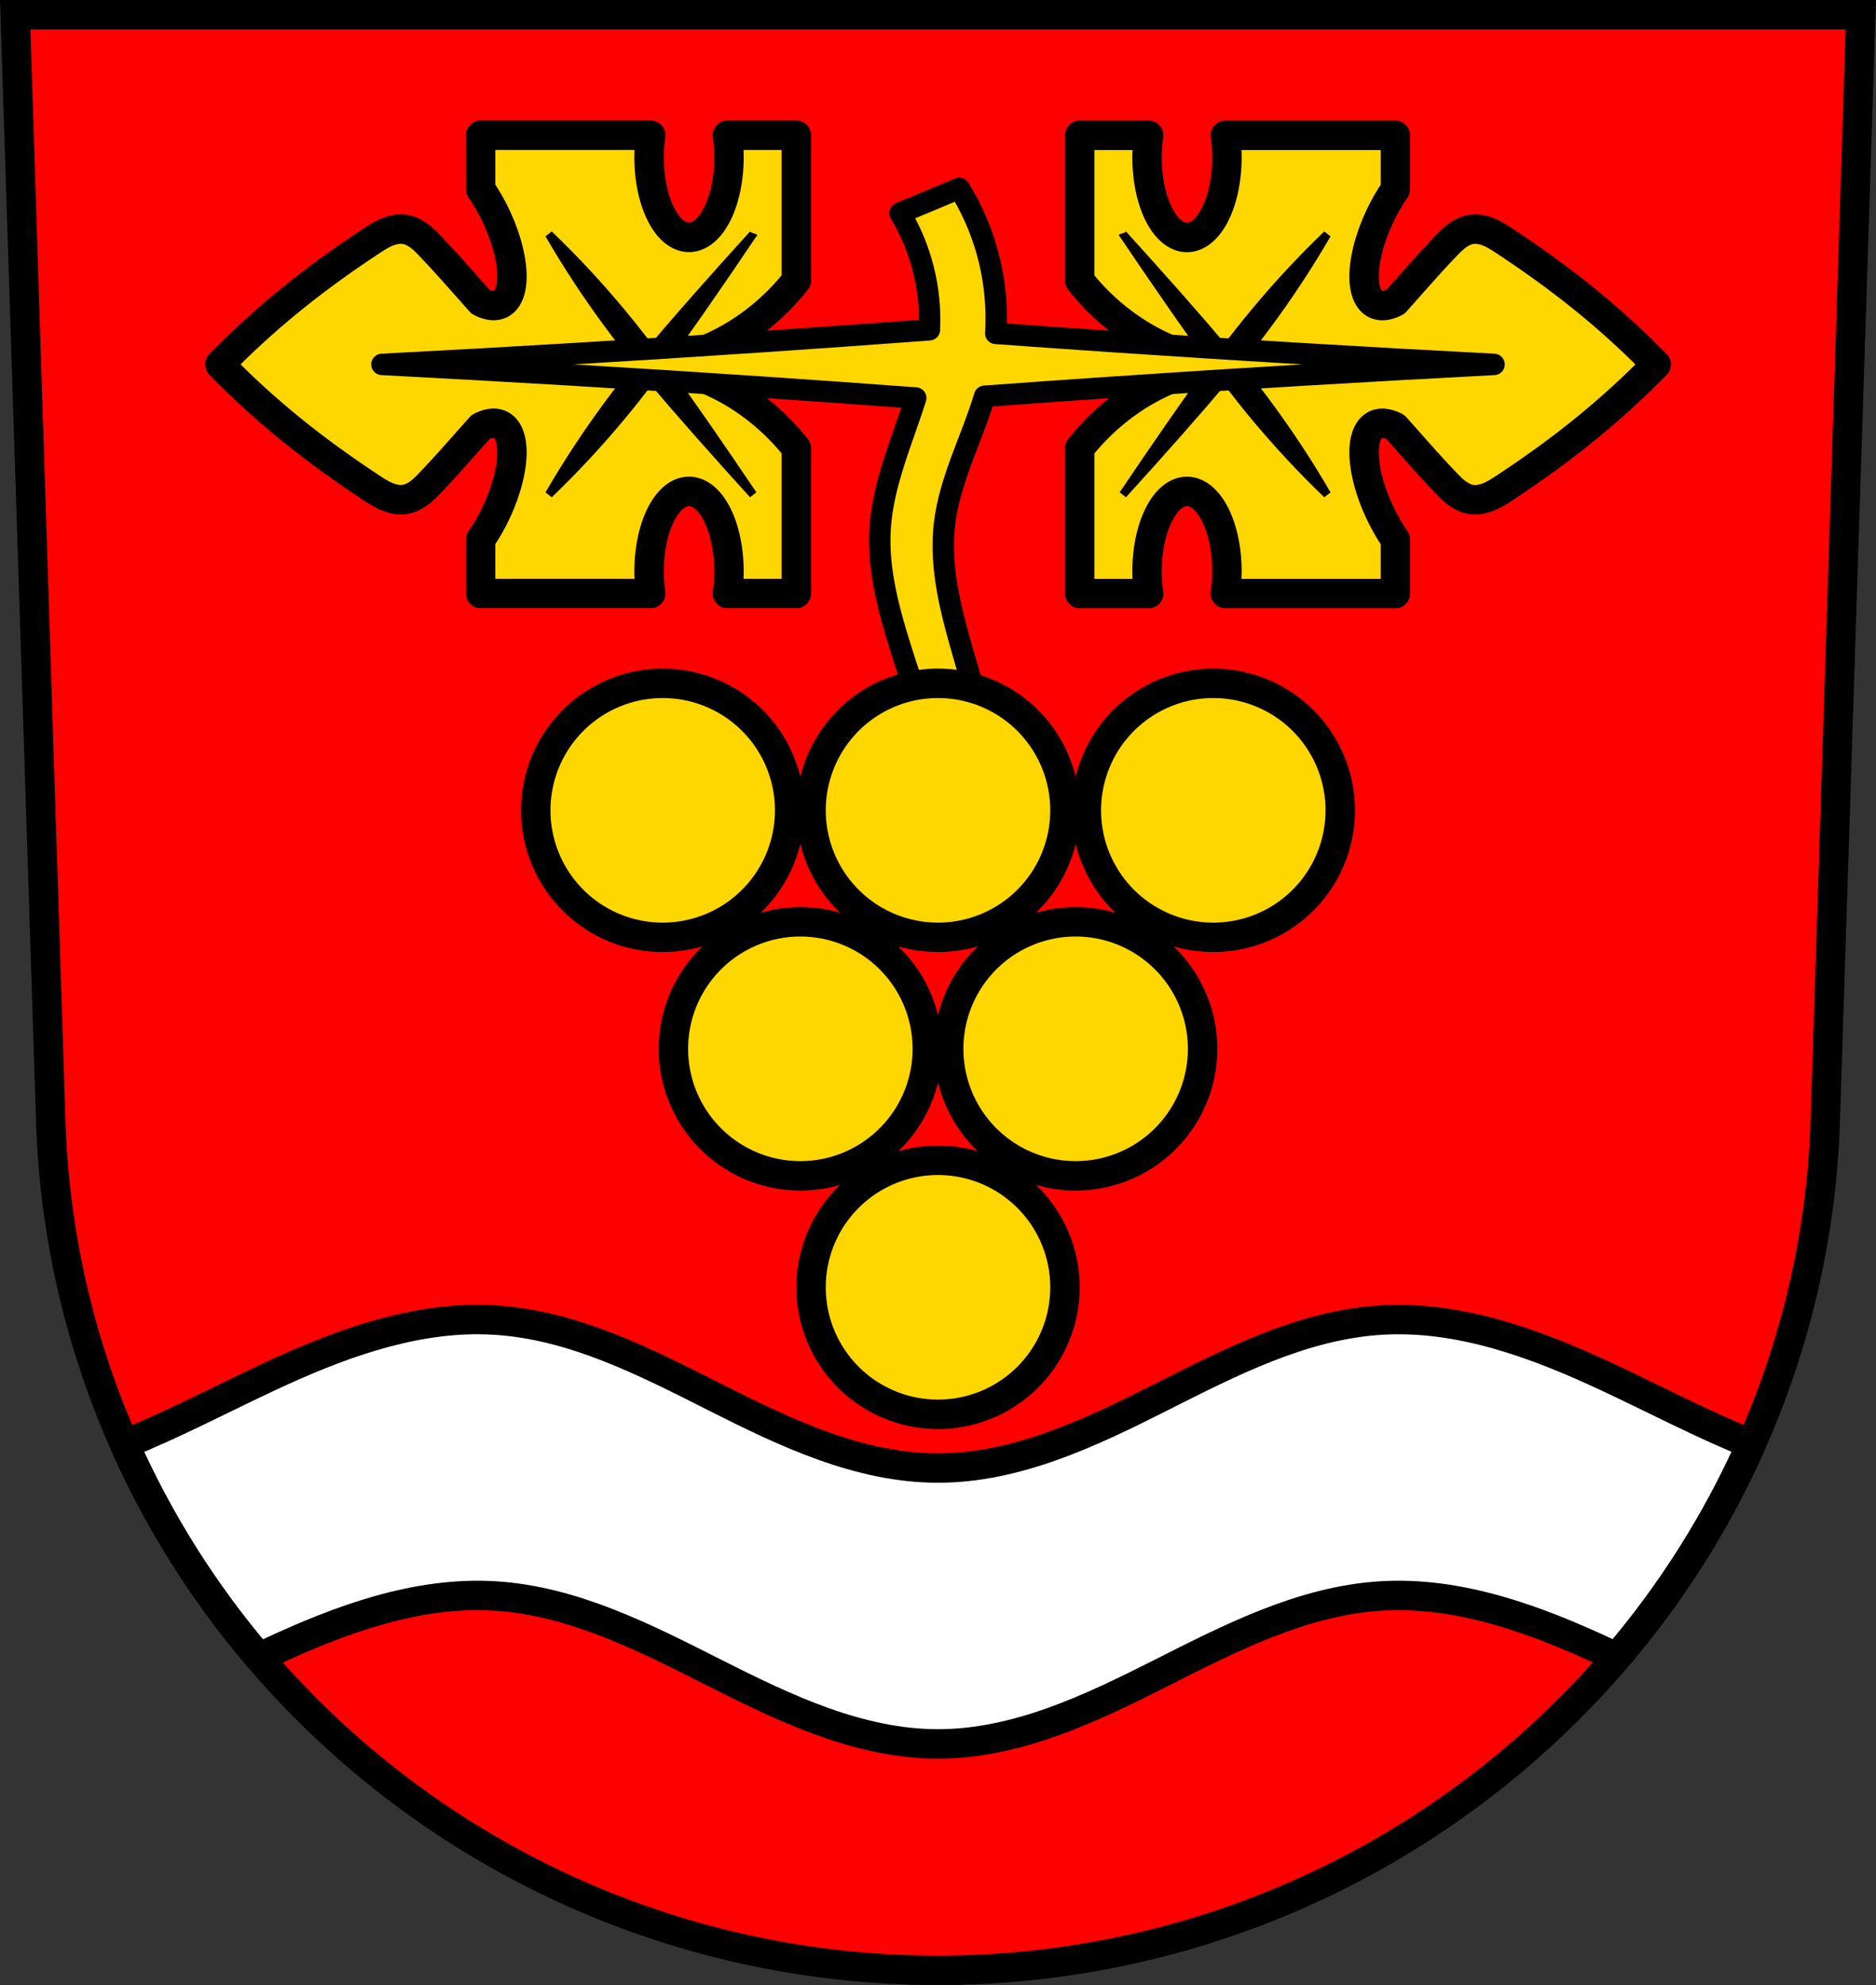
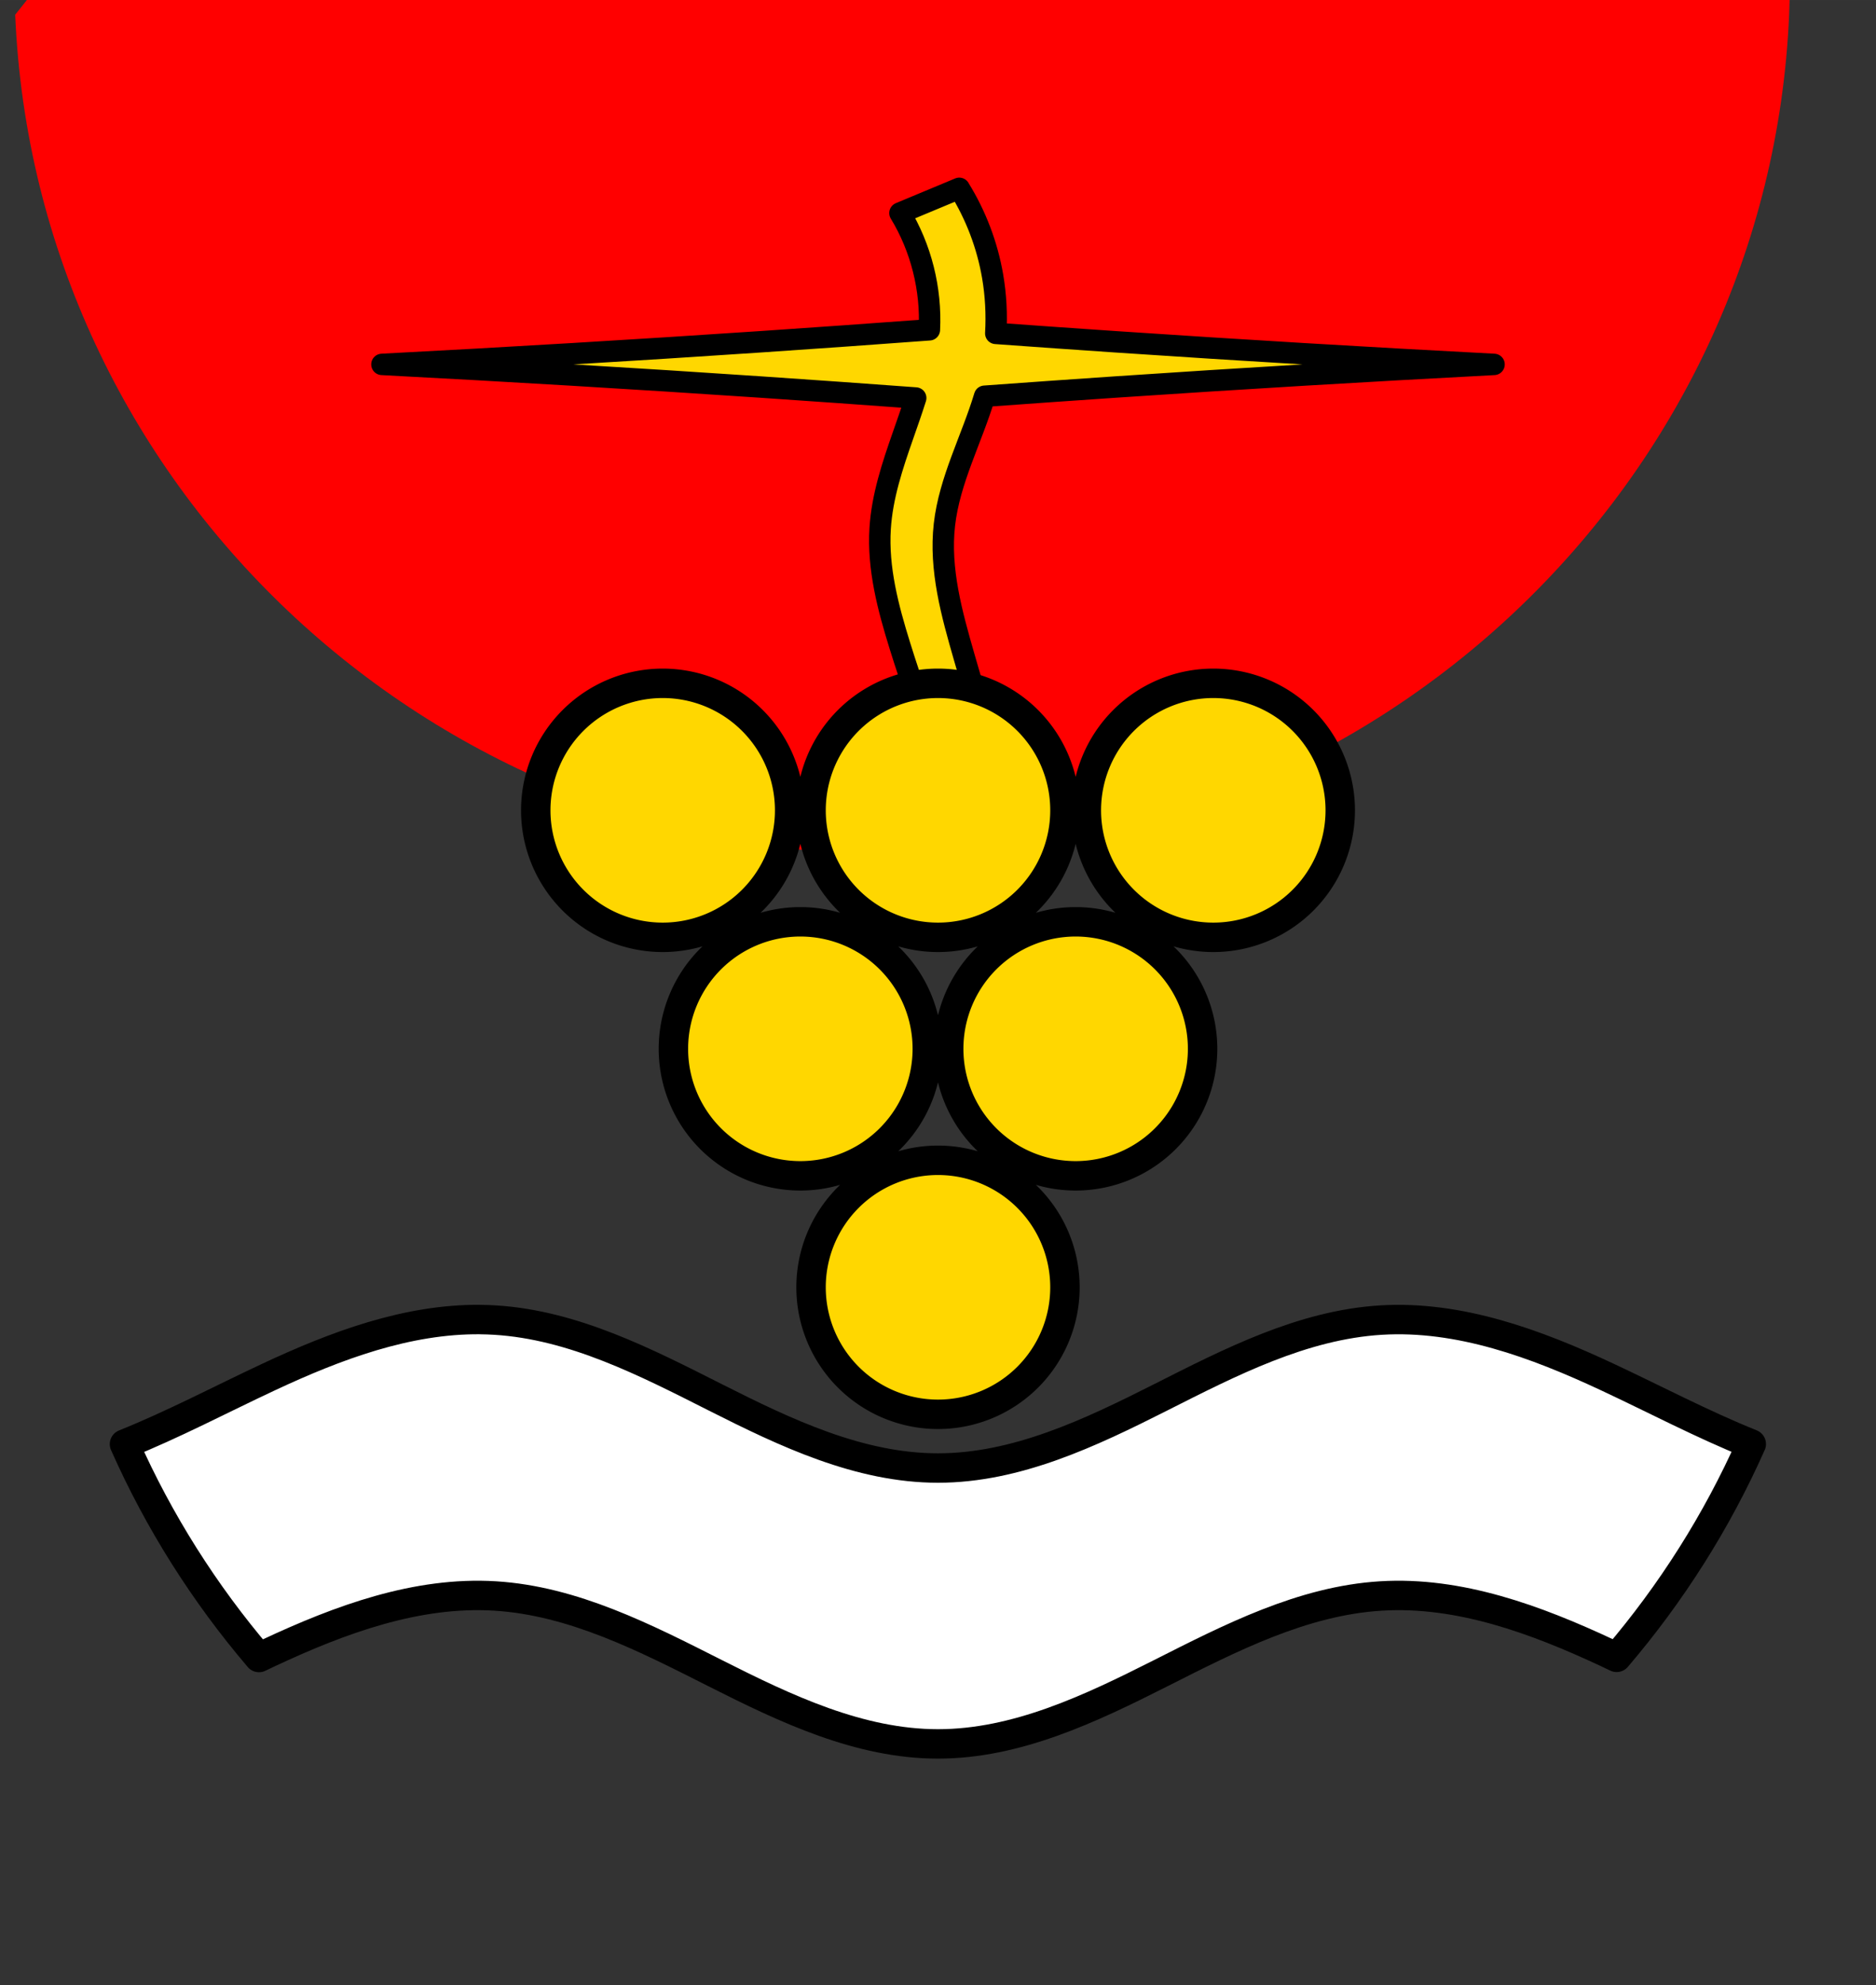
<svg xmlns="http://www.w3.org/2000/svg" width="701.33" height="741.77" viewBox="0 0 701.334 741.769">
  <rect x="0" y="0" width="701.334" height="741.769" fill="#333333" stroke="none" />
  <g fill-rule="evenodd">
-     <path d="m5.68 5.499l13.398 416.62c7.415 175.25 153.92 314.05 331.59 314.14 177.51-.215 324.07-139.06 331.59-314.14l13.398-416.62h-344.98z" fill="#f00" />
+     <path d="m5.68 5.499c7.415 175.25 153.92 314.05 331.59 314.14 177.51-.215 324.07-139.06 331.59-314.14l13.398-416.62h-344.98z" fill="#f00" />
    <g stroke="#000" stroke-width="11">
      <path d="m179.59 493.07c-27.391-.266-54.1 9.765-79.04 21.418-17.969 8.396-35.644 17.756-54.01 25.13 12.879 29.03 29.892 55.845 50.28 79.74 1.241-.59 2.479-1.192 3.723-1.773 26.602-12.43 55.22-23.01 84.53-21.22 29.29 1.789 56.27 15.7 82.47 28.93 26.2 13.23 53.775 26.348 83.12 26.348 29.348 0 56.924-13.12 83.12-26.348 26.2-13.23 53.17-27.14 82.47-28.93 29.31-1.79 57.927 8.795 84.53 21.22 1.2.561 2.393 1.143 3.59 1.711 20.403-23.891 37.432-50.694 50.33-79.71-18.331-7.368-35.979-16.711-53.92-25.09-26.602-12.43-55.22-23.01-84.53-21.22-29.29 1.789-56.27 15.7-82.47 28.93-26.2 13.23-53.773 26.348-83.12 26.348-29.348 0-56.926-13.12-83.12-26.348-26.2-13.23-53.17-27.14-82.47-28.93-1.832-.112-3.66-.176-5.486-.193z" fill="#fff" stroke-linejoin="round" />
-       <path d="m5.68 5.499l13.398 416.62c7.415 175.25 153.92 314.05 331.59 314.14 177.51-.215 324.07-139.06 331.59-314.14l13.398-416.62h-344.98z" fill="none" />
    </g>
  </g>
  <g stroke="#000">
-     <path d="m179.68 50.553v20.14a31.249 12.954 63.95 0 1 5.07 8.602 31.249 12.954 63.95 0 1 2.578 34.193 31.249 12.954 63.95 0 1 -7.646 -.701 31.249 12.954 63.95 0 1 -.004 -.002v-.002c-6.195-6.91-12.261-13.951-18.66-20.652-1.334-1.397-2.69-2.783-4.221-3.936-1.531-1.153-3.255-2.071-5.109-2.424-.576-.109-1.159-.163-1.742-.168-1.749-.015-3.507.409-5.146 1.074-2.185.887-4.193 2.189-6.176 3.498-10.591 6.992-20.921 14.43-30.789 22.502-8.956 7.325-17.527 15.167-25.66 23.48 8.133 8.313 16.705 16.16 25.66 23.48 9.869 8.07 20.2 15.51 30.789 22.502 1.983 1.309 3.99 2.611 6.176 3.498 2.185.887 4.583 1.344 6.889.906 1.855-.352 3.578-1.271 5.109-2.424 1.531-1.153 2.887-2.539 4.221-3.936 6.399-6.701 12.466-13.741 18.66-20.65a12.954 31.249 26.05 0 1 7.65 -.703 12.954 31.249 26.05 0 1 -2.58 34.193 12.954 31.249 26.05 0 1 -5.07 8.602v20.14h63.58a14.929 29.84 0 0 1 -.604 -8.316 14.929 29.84 0 0 1 14.93 -29.84 14.929 29.84 0 0 1 14.93 29.84 14.929 29.84 0 0 1 -.6 8.316h25.791v-54.29c-1.821-2.292-3.748-4.499-5.785-6.602-7.631-7.876-16.737-14.36-26.803-18.713-7.333-3.171-15.15-5.206-23.1-6.01 7.948-.802 15.769-2.837 23.1-6.01 10.07-4.353 19.17-10.837 26.803-18.713 2.037-2.103 3.964-4.31 5.785-6.602v-54.29h-25.791a14.929 29.84 0 0 1 .6 8.316 14.929 29.84 0 0 1 -14.93 29.84 14.929 29.84 0 0 1 -14.93 -29.84 14.929 29.84 0 0 1 .604 -8.316h-63.58zm223.95 0v54.29c1.821 2.292 3.75 4.499 5.787 6.602 7.631 7.876 16.735 14.36 26.801 18.713 7.333 3.171 15.15 5.206 23.1 6.01-7.948.802-15.769 2.837-23.1 6.01-10.07 4.353-19.17 10.837-26.801 18.713-2.037 2.103-3.966 4.31-5.787 6.602v54.29h25.791a14.929 29.84 0 0 1 -.6 -8.316 14.929 29.84 0 0 1 14.93 -29.84 14.929 29.84 0 0 1 14.93 29.84 14.929 29.84 0 0 1 -.604 8.316h63.58v-20.14a31.249 12.954 63.95 0 1 -5.07 -8.602 31.249 12.954 63.95 0 1 -2.58 -34.193 31.249 12.954 63.95 0 1 7.65 .703c6.194 6.91 12.263 13.949 18.662 20.65 1.334 1.397 2.688 2.783 4.219 3.936 1.531 1.153 3.257 2.071 5.111 2.424 2.306.438 4.701-.02 6.887-.906 2.185-.887 4.193-2.189 6.176-3.498 10.591-6.992 20.921-14.43 30.789-22.502 8.956-7.325 17.527-15.167 25.66-23.48-8.133-8.313-16.705-16.16-25.66-23.48-9.869-8.07-20.2-15.51-30.789-22.502-1.983-1.309-3.99-2.611-6.176-3.498-1.639-.665-3.397-1.089-5.146-1.074-.583.005-1.164.058-1.74.168-1.855.352-3.58 1.271-5.111 2.424-1.531 1.153-2.885 2.539-4.219 3.936-6.4 6.702-12.467 13.742-18.662 20.652v.002a12.954 31.249 26.05 0 1 -.004 .002 12.954 31.249 26.05 0 1 -7.646 .701 12.954 31.249 26.05 0 1 2.58 -34.193 12.954 31.249 26.05 0 1 5.068 -8.602v-20.14h-63.58a14.929 29.84 0 0 1 .604 8.316 14.929 29.84 0 0 1 -14.93 29.84 14.929 29.84 0 0 1 -14.93 -29.84 14.929 29.84 0 0 1 .6 -8.316h-25.791z" fill="#ffd700" stroke-linejoin="round" stroke-linecap="round" stroke-width="11" />
    <g fill-rule="evenodd">
      <g stroke-width="3">
-         <path d="m281.51 87.5c-6.85 7.522-13.646 15.1-20.389 22.723-5.966 6.749-11.89 13.544-17.665 20.473-3.629-4.766-7.333-9.469-11.157-14.07-8.493-10.208-17.534-19.915-27.07-29.06 6.717 11.572 14.06 22.746 21.97 33.453 3.803 5.145 7.741 10.175 11.765 15.13-4.02 4.955-7.962 9.988-11.765 15.13-7.914 10.707-15.253 21.882-21.97 33.453 9.532-9.144 18.574-18.85 27.07-29.06 3.825-4.598 7.53-9.301 11.159-14.07 5.775 6.928 11.698 13.724 17.664 20.473 6.743 7.628 13.539 15.203 20.389 22.725-5.717-8.499-11.493-16.952-17.33-25.361-5.442-7.84-10.944-15.64-16.62-23.295 5.676-7.655 11.179-15.453 16.62-23.293 5.837-8.409 11.613-16.863 17.33-25.361z" />
-         <path d="m419.83 87.5c6.85 7.522 13.646 15.1 20.389 22.723 5.966 6.749 11.89 13.544 17.665 20.473 3.629-4.766 7.333-9.469 11.157-14.07 8.493-10.208 17.534-19.915 27.07-29.06-6.717 11.572-14.06 22.746-21.97 33.453-3.803 5.145-7.741 10.175-11.765 15.13 4.02 4.955 7.962 9.988 11.765 15.13 7.914 10.707 15.253 21.882 21.97 33.453-9.532-9.144-18.574-18.85-27.07-29.06-3.825-4.598-7.53-9.301-11.159-14.07-5.775 6.928-11.698 13.724-17.664 20.473-6.743 7.628-13.539 15.203-20.389 22.725 5.717-8.499 11.493-16.952 17.33-25.361 5.442-7.84 10.944-15.64 16.62-23.295-5.676-7.655-11.179-15.453-16.62-23.293-5.837-8.409-11.613-16.863-17.33-25.361z" />
-       </g>
+         </g>
      <path d="m358.62 70.37l-22.18 9.242c7.91 13.01 11.762 28.424 11.01 43.625-21.13 1.567-42.26 3.067-63.4 4.49-47.07 3.169-94.16 5.981-141.27 8.436 47.11 2.455 94.2 5.267 141.27 8.436 19.434 1.308 38.864 2.689 58.29 4.119-1.48 4.689-3.121 9.337-4.744 13.971-3.957 11.297-7.799 22.808-8.557 34.754-.944 14.895 2.955 29.647 7.393 43.896 4.376 14.05 9.31 27.928 14.787 41.588l18.482-5.545c-3.09-10.59-6.162-21.18-9.217-31.783-4.656-16.16-9.32-32.837-7.418-49.543 1.901-16.697 10.18-31.897 15.02-48 16.395-1.191 32.791-2.353 49.19-3.457 47.07-3.169 94.16-5.981 141.27-8.436-47.11-2.455-94.2-5.267-141.27-8.436-15-1.01-30.01-2.069-45.01-3.152.407-7.15.032-14.339-1.184-21.396-1.999-11.602-6.261-22.81-12.477-32.809z" fill="#ffd700" stroke-linejoin="round" stroke-linecap="round" stroke-width="8" />
    </g>
    <path d="m247.749 255.333a47.459 47.459 0 0 0 -47.459 47.459 47.459 47.459 0 0 0 47.459 47.459 47.459 47.459 0 0 0 47.459 -47.459 47.459 47.459 0 0 0 -47.459 -47.459zm102.918 0a47.459 47.459 0 0 0 -47.221 42.721 47.459 47.459 0 0 0 -.238 4.738 47.459 47.459 0 0 0 47.459 47.459 47.459 47.459 0 0 0 47.459 -47.459 47.459 47.459 0 0 0 -47.459 -47.459zm102.918 0a47.459 47.459 0 0 0 -47.459 47.459 47.459 47.459 0 0 0 47.459 47.459 47.459 47.459 0 0 0 47.459 -47.459 47.459 47.459 0 0 0 -47.459 -47.459zm-154.377 89.115a47.459 47.459 0 0 0 -47.459 47.459 47.459 47.459 0 0 0 47.459 47.461 47.459 47.459 0 0 0 47.459 -47.461 47.459 47.459 0 0 0 -47.459 -47.459zm102.918 0a47.459 47.459 0 0 0 -47.459 47.459 47.459 47.459 0 0 0 47.459 47.461 47.459 47.459 0 0 0 47.459 -47.461 47.459 47.459 0 0 0 -47.459 -47.459zm-51.459 89.117a47.459 47.459 0 0 0 -47.459 47.459 47.459 47.459 0 0 0 47.459 47.459 47.459 47.459 0 0 0 47.459 -47.459 47.459 47.459 0 0 0 -47.459 -47.459z" fill="#ffd700" stroke-linejoin="round" stroke-linecap="round" stroke-width="11" />
  </g>
</svg>